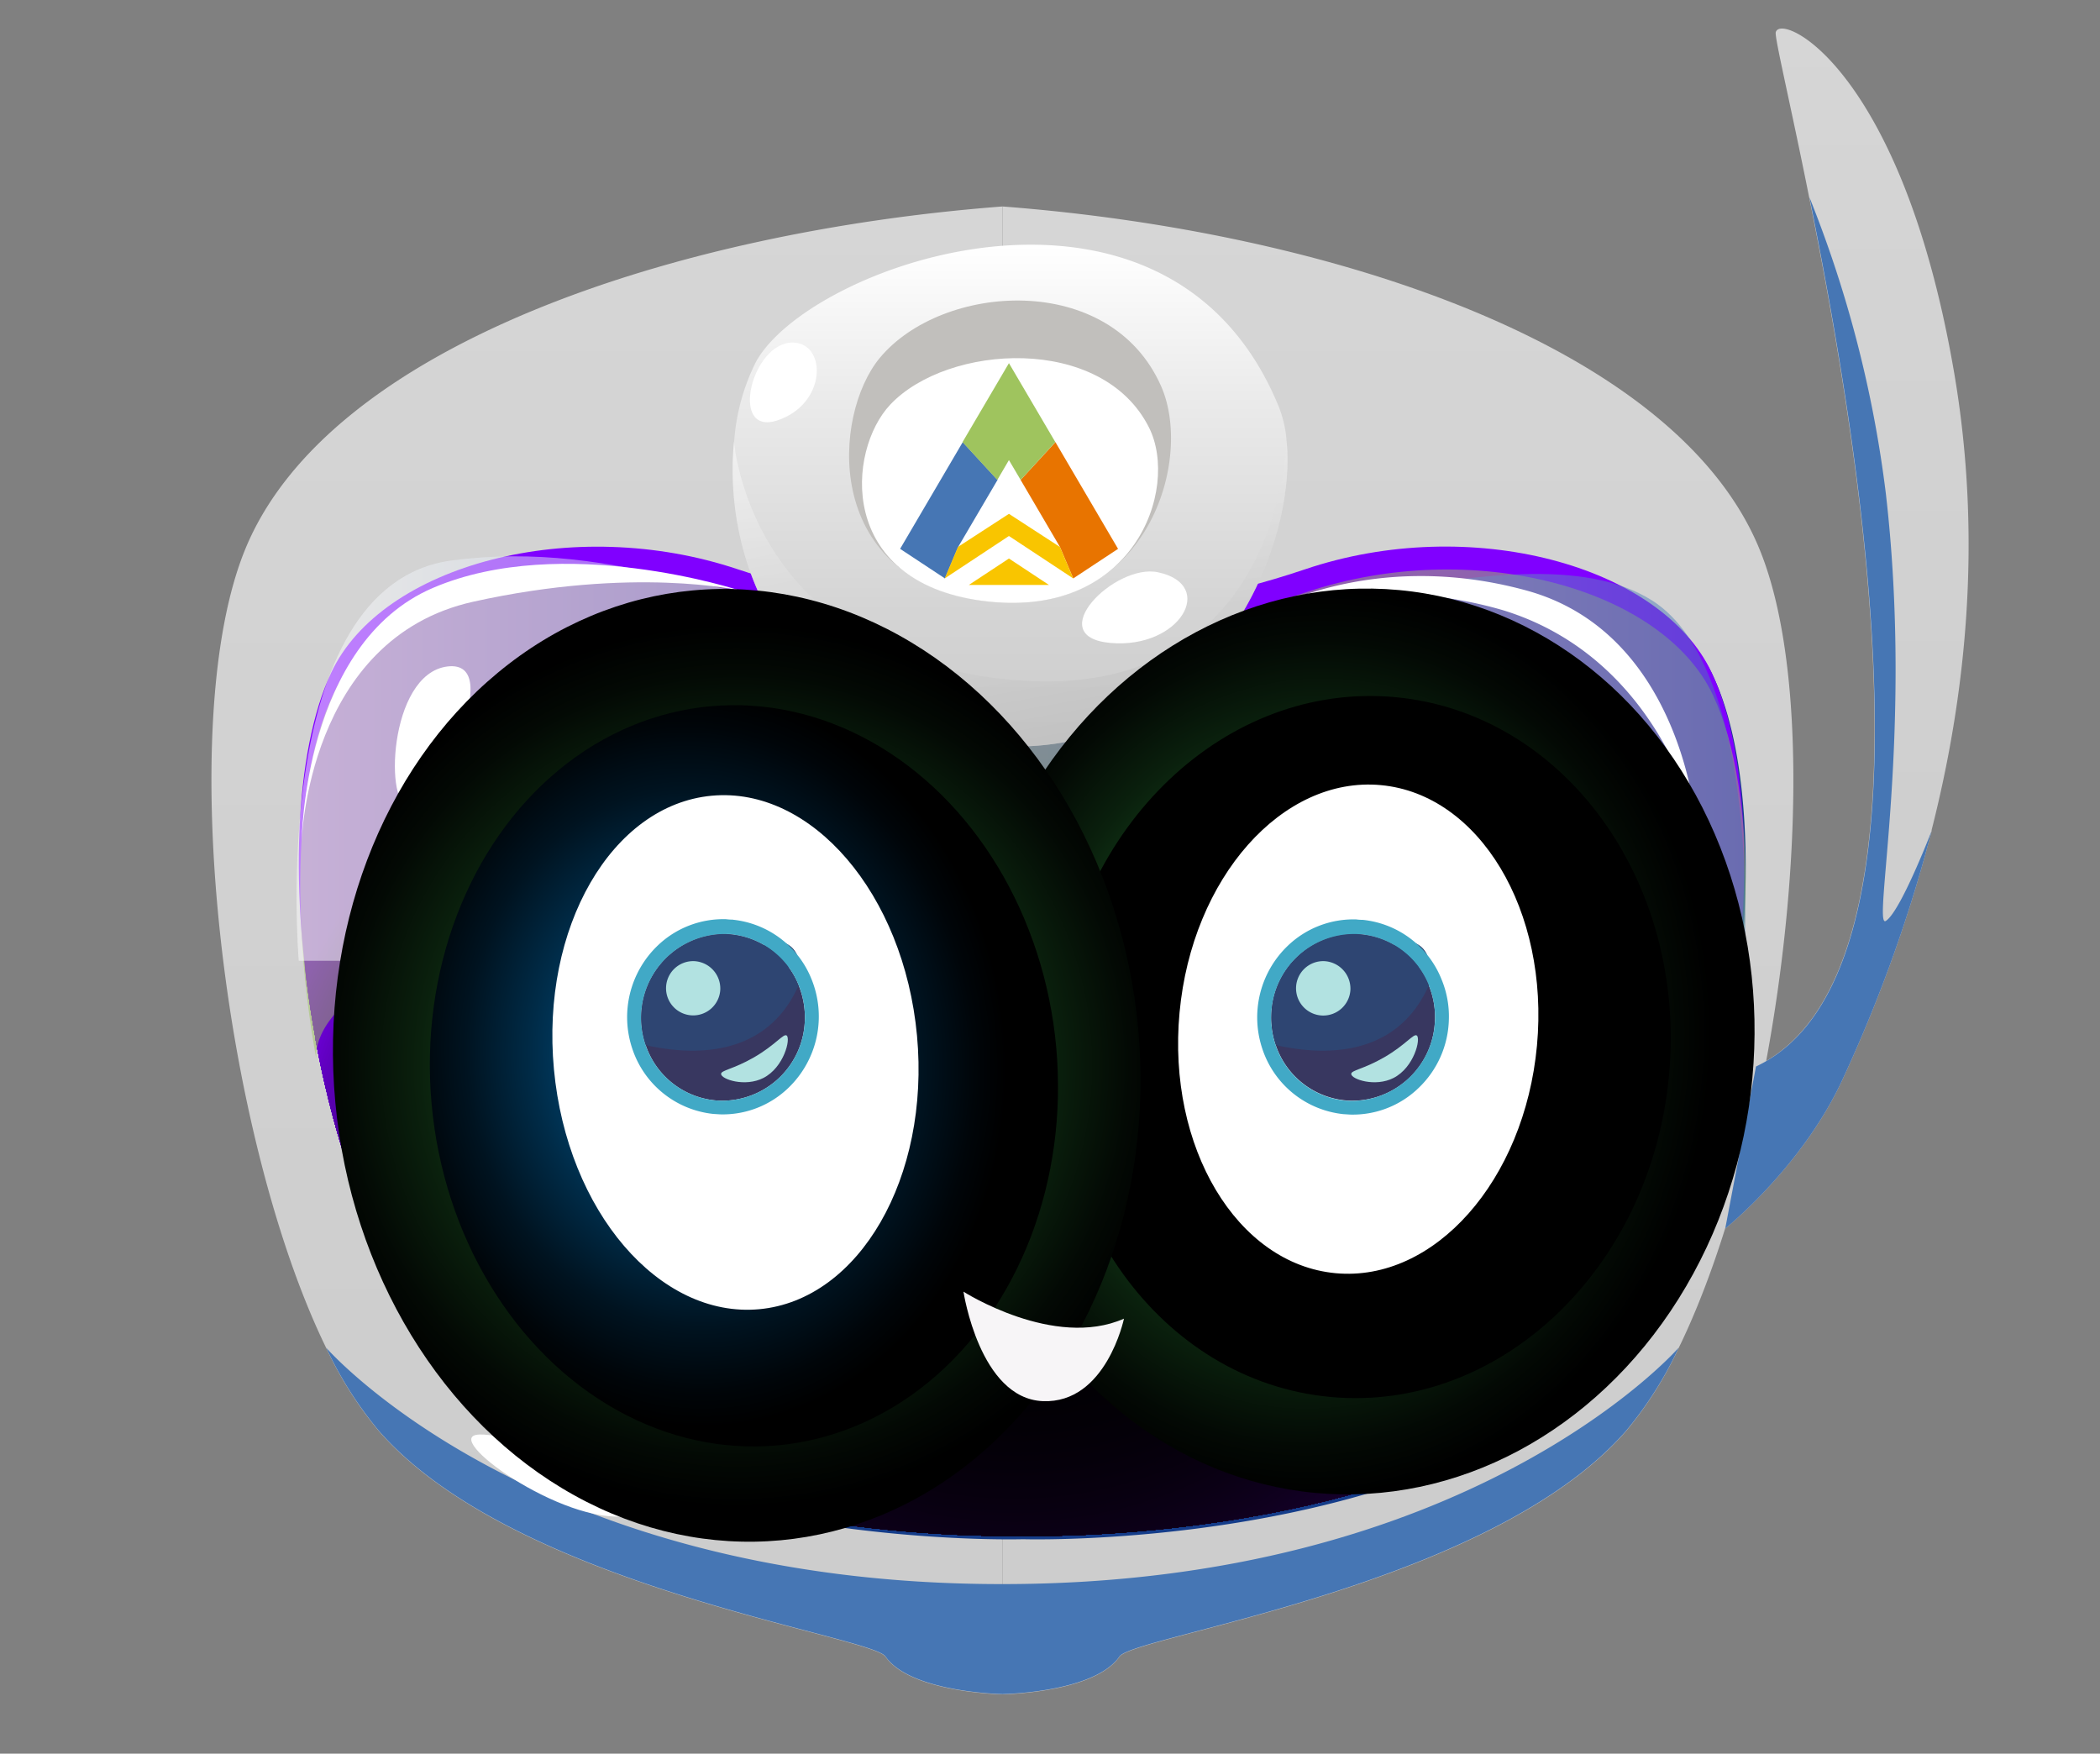
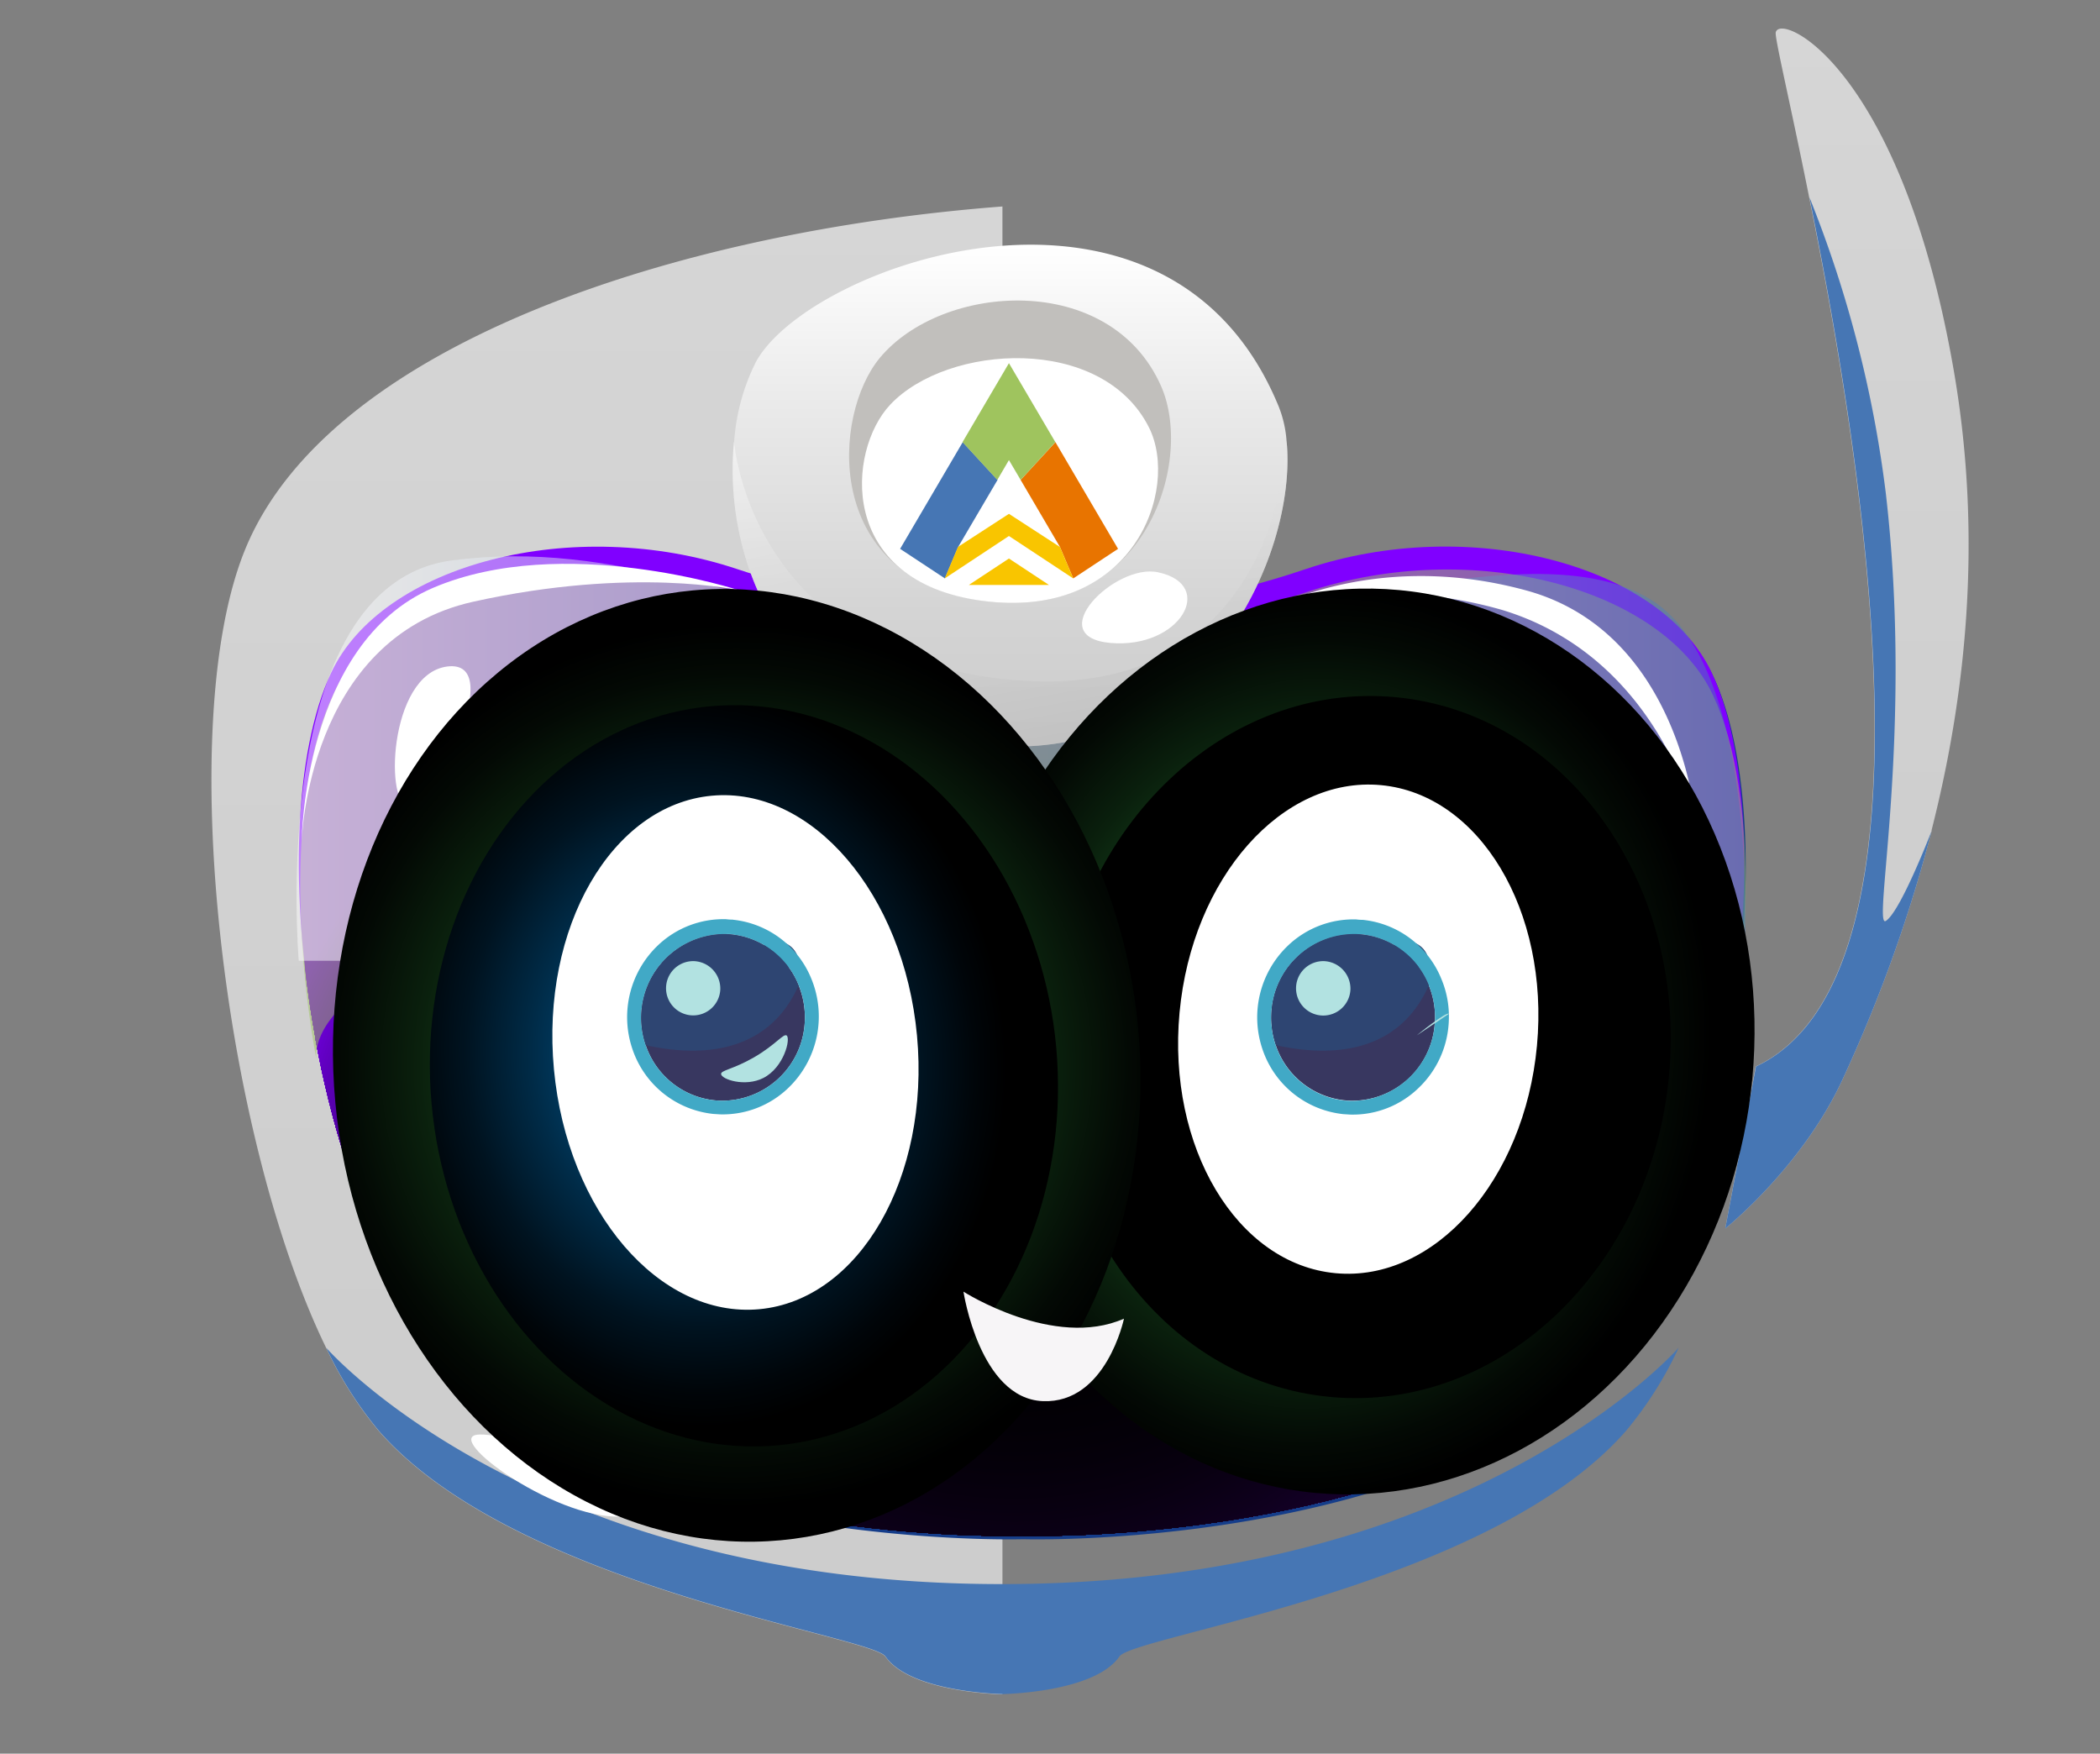
<svg xmlns="http://www.w3.org/2000/svg" xmlns:xlink="http://www.w3.org/1999/xlink" viewBox="0 0 291 243">
  <rect x="0" y="0" width="291" height="243" fill="#808080" stroke="none" />
  <defs>
    <style>.cls-1{fill:none;}.cls-2{isolation:isolate;}.cls-3{fill:url(#Degradado_sin_nombre_46);}.cls-4{fill:url(#Degradado_sin_nombre_46-2);}.cls-5{fill:url(#Degradado_sin_nombre_46-3);}.cls-6{fill:url(#Degradado_sin_nombre_2);}.cls-172,.cls-173,.cls-174,.cls-175,.cls-7{mix-blend-mode:screen;}.cls-8{clip-path:url(#clip-path);}.cls-9{fill:#8000ff;}.cls-10{fill:#7e00fb;}.cls-11{fill:#7c00f8;}.cls-12{fill:#7b00f4;}.cls-13{fill:#7900f1;}.cls-14{fill:#7700ed;}.cls-15{fill:#7500ea;}.cls-16{fill:#7400e6;}.cls-17{fill:#7200e3;}.cls-18{fill:#7000e0;}.cls-19{fill:#6f00dd;}.cls-20{fill:#6d00d9;}.cls-21{fill:#6b00d6;}.cls-22{fill:#6a00d3;}.cls-23{fill:#6800d0;}.cls-24{fill:#6700cd;}.cls-25{fill:#6500ca;}.cls-26{fill:#6400c6;}.cls-27{fill:#6200c3;}.cls-28{fill:#6100c0;}.cls-29{fill:#5f00be;}.cls-30{fill:#5e00bb;}.cls-31{fill:#5c00b8;}.cls-32{fill:#5b00b5;}.cls-33{fill:#5900b2;}.cls-34{fill:#5800af;}.cls-35{fill:#5700ad;}.cls-36{fill:#50a;}.cls-37{fill:#5400a7;}.cls-38{fill:#5300a4;}.cls-39{fill:#5100a2;}.cls-40{fill:#50009f;}.cls-41{fill:#4f009d;}.cls-42{fill:#4d009a;}.cls-43{fill:#4c0098;}.cls-44{fill:#4b0095;}.cls-45{fill:#4a0093;}.cls-46{fill:#480090;}.cls-47{fill:#47008e;}.cls-48{fill:#46008c;}.cls-49{fill:#450089;}.cls-50{fill:#440087;}.cls-51{fill:#430085;}.cls-52{fill:#410082;}.cls-53{fill:#400080;}.cls-54{fill:#3f007e;}.cls-55{fill:#3e007c;}.cls-56{fill:#3d007a;}.cls-57{fill:#3c0078;}.cls-58{fill:#3b0075;}.cls-59{fill:#3a0073;}.cls-60{fill:#390071;}.cls-61{fill:#38006f;}.cls-62{fill:#37006d;}.cls-63{fill:#36006b;}.cls-64{fill:#350069;}.cls-65{fill:#340068;}.cls-66{fill:#306;}.cls-67{fill:#320064;}.cls-68{fill:#310062;}.cls-69{fill:#300060;}.cls-70{fill:#2f005e;}.cls-71{fill:#2f005d;}.cls-72{fill:#2e005b;}.cls-73{fill:#2d0059;}.cls-74{fill:#2c0058;}.cls-75{fill:#2b0056;}.cls-76{fill:#2a0054;}.cls-77{fill:#290053;}.cls-78{fill:#290051;}.cls-79{fill:#28004f;}.cls-80{fill:#27004e;}.cls-81{fill:#26004c;}.cls-82{fill:#26004b;}.cls-83{fill:#250049;}.cls-84{fill:#240048;}.cls-85{fill:#230046;}.cls-86{fill:#230045;}.cls-87{fill:#204;}.cls-88{fill:#210042;}.cls-89{fill:#210041;}.cls-90{fill:#200040;}.cls-91{fill:#1f003e;}.cls-92{fill:#1f003d;}.cls-93{fill:#1e003c;}.cls-94{fill:#1d003a;}.cls-95{fill:#1d0039;}.cls-96{fill:#1c0038;}.cls-97{fill:#1b0037;}.cls-98{fill:#1b0036;}.cls-99{fill:#1a0034;}.cls-100{fill:#1a0033;}.cls-101{fill:#190032;}.cls-102{fill:#190031;}.cls-103{fill:#180030;}.cls-104{fill:#18002f;}.cls-105{fill:#17002e;}.cls-106{fill:#16002d;}.cls-107{fill:#16002c;}.cls-108{fill:#15002b;}.cls-109{fill:#15002a;}.cls-110{fill:#140029;}.cls-111{fill:#140028;}.cls-112{fill:#130027;}.cls-113{fill:#130026;}.cls-114{fill:#130025;}.cls-115{fill:#120024;}.cls-116{fill:#120023;}.cls-117{fill:#102;}.cls-118{fill:#100021;}.cls-119{fill:#100020;}.cls-120{fill:#10001f;}.cls-121{fill:#0f001e;}.cls-122{fill:#0e001d;}.cls-123{fill:#0e001c;}.cls-124{fill:#0e001b;}.cls-125{fill:#0d001b;}.cls-126{fill:#0d001a;}.cls-127{fill:#0d0019;}.cls-128{fill:#0c0019;}.cls-129{fill:#0c0018;}.cls-130{fill:#0c0017;}.cls-131{fill:#0b0017;}.cls-132{fill:#0b0016;}.cls-133{fill:#0b0015;}.cls-134{fill:#0a0015;}.cls-135{fill:#0a0014;}.cls-136{fill:#0a0013;}.cls-137{fill:#090012;}.cls-138{fill:#090011;}.cls-139{fill:#080011;}.cls-140{fill:#080010;}.cls-141{fill:#08000f;}.cls-142{fill:#07000e;}.cls-143{fill:#07000d;}.cls-144{fill:#06000d;}.cls-145{fill:#06000c;}.cls-146{fill:#06000b;}.cls-147{fill:#05000b;}.cls-148{fill:#05000a;}.cls-149{fill:#050009;}.cls-150{fill:#040009;}.cls-151{fill:#040008;}.cls-152{fill:#040007;}.cls-153{fill:#030007;}.cls-154{fill:#030006;}.cls-155{fill:#030005;}.cls-156{fill:#020005;}.cls-157{fill:#020004;}.cls-158{fill:#020003;}.cls-159{fill:#010003;}.cls-160{fill:#010002;}.cls-161{fill:#010001;}.cls-162{fill:#000001;}.cls-163,.cls-181{fill:#9fc45e;}.cls-163,.cls-164,.cls-166,.cls-170{opacity:0.5;}.cls-163,.cls-164,.cls-166{mix-blend-mode:multiply;}.cls-164{fill:url(#Degradado_sin_nombre_16);}.cls-165{fill:url(#Degradado_sin_nombre_27);}.cls-166{fill:url(#Degradado_sin_nombre_26);}.cls-167{fill:#c1bfbc;}.cls-168,.cls-170,.cls-171,.cls-176{fill:#fff;}.cls-169,.cls-179{fill:#4676b4;}.cls-170,.cls-171{mix-blend-mode:soft-light;}.cls-172{fill:url(#Degradado_sin_nombre_31);}.cls-173,.cls-176,.cls-177,.cls-178,.cls-179,.cls-180,.cls-181{fill-rule:evenodd;}.cls-173{fill:url(#Degradado_sin_nombre_30);}.cls-174{fill:url(#Degradado_sin_nombre_31-2);}.cls-175{fill:url(#Degradado_sin_nombre_30-2);}.cls-177{fill:#f7f5f7;}.cls-178{fill:#f9c500;}.cls-180{fill:#e87400;}.cls-182{fill:#2e4572;}.cls-183{fill:#383760;}.cls-184{fill:#41a9c6;}.cls-185{fill:#b2e2e1;}</style>
    <linearGradient id="Degradado_sin_nombre_46" x1="-2173.95" y1="170.23" x2="-2173.95" y2="3.95" gradientTransform="matrix(-1, 0, 0, 1, -1918, 0)" gradientUnits="userSpaceOnUse">
      <stop offset="0" stop-color="#ccc" />
      <stop offset="0.87" stop-color="#d4d4d4" />
      <stop offset="1" stop-color="#d6d6d6" />
    </linearGradient>
    <linearGradient id="Degradado_sin_nombre_46-2" x1="-2111.72" y1="234.78" x2="-2111.72" y2="28.61" xlink:href="#Degradado_sin_nombre_46" />
    <linearGradient id="Degradado_sin_nombre_46-3" x1="-2002.11" y1="234.78" x2="-2002.11" y2="28.61" xlink:href="#Degradado_sin_nombre_46" />
    <radialGradient id="Degradado_sin_nombre_2" cx="-341.88" cy="-51.86" r="2.77" gradientUnits="userSpaceOnUse">
      <stop offset="0" stop-color="#29abe2" />
      <stop offset="0.41" stop-color="#4676b4" />
      <stop offset="0.5" stop-color="#3a68aa" />
      <stop offset="0.68" stop-color="#265098" />
      <stop offset="0.86" stop-color="#19428e" />
      <stop offset="1" stop-color="#153d8a" />
    </radialGradient>
    <clipPath id="clip-path">
      <path class="cls-1" d="M45.89,93.22c7-15,33.52-22,56.37-14.33s39.28,5.52,39.28,5.52,16.47,2.2,39.29-5.52,49.35-.63,56.37,14.33c6.33,13.48,5.92,40.19-.83,63.72a.07.07,0,0,0,0,.06c-5.19,18.08-14.11,34.28-26.61,41.16-28.74,15.86-68.2,14.66-68.2,14.66s-39.45,1.2-68.19-14.66c-15.49-8.53-25.51-31.41-29.7-54.41a.55.55,0,0,1,0-.16C40.06,123.92,40.74,104.2,45.89,93.22Z" />
    </clipPath>
    <linearGradient id="Degradado_sin_nombre_16" x1="41.09" y1="105.11" x2="241.85" y2="105.11" gradientUnits="userSpaceOnUse">
      <stop offset="0" stop-color="#fff" />
      <stop offset="1" stop-color="#4676b4" />
    </linearGradient>
    <linearGradient id="Degradado_sin_nombre_27" x1="-2057.96" y1="103.45" x2="-2057.96" y2="33.91" gradientTransform="matrix(-1, 0, 0, 1, -1918, 0)" gradientUnits="userSpaceOnUse">
      <stop offset="0" stop-color="#ccc" />
      <stop offset="0.27" stop-color="#d4d4d4" />
      <stop offset="0.7" stop-color="#ebebeb" />
      <stop offset="1" stop-color="#fff" />
    </linearGradient>
    <linearGradient id="Degradado_sin_nombre_26" x1="-2064.72" y1="103" x2="-2056.03" y2="54.59" gradientTransform="matrix(-1, 0, 0, 1, -1918, 0)" gradientUnits="userSpaceOnUse">
      <stop offset="0" stop-color="#b7b7b7" />
      <stop offset="1" stop-color="#fff" />
    </linearGradient>
    <radialGradient id="Degradado_sin_nombre_31" cx="-3002.97" cy="682.08" r="73.14" gradientTransform="matrix(0, -0.75, -0.86, 0, 773.8, -2113.72)" gradientUnits="userSpaceOnUse">
      <stop offset="0.02" stop-color="#39b54a" />
      <stop offset="0.26" stop-color="#277c33" />
      <stop offset="0.5" stop-color="#16471d" />
      <stop offset="0.72" stop-color="#0a200d" />
      <stop offset="0.89" stop-color="#030904" />
      <stop offset="1" />
    </radialGradient>
    <radialGradient id="Degradado_sin_nombre_30" cx="-83.74" cy="41.32" r="0.79" gradientUnits="userSpaceOnUse">
      <stop offset="0.02" stop-color="#0071bc" />
      <stop offset="0.27" stop-color="#004b7c" />
      <stop offset="0.52" stop-color="#002b47" />
      <stop offset="0.73" stop-color="#001320" />
      <stop offset="0.9" stop-color="#000509" />
      <stop offset="1" />
    </radialGradient>
    <radialGradient id="Degradado_sin_nombre_31-2" cx="102.08" cy="147.63" r="61.19" gradientTransform="translate(14.06 -8.79) rotate(5.3)" xlink:href="#Degradado_sin_nombre_31" />
    <radialGradient id="Degradado_sin_nombre_30-2" cx="1810.01" cy="876.85" r="56.67" gradientTransform="matrix(0.76, 0, 0, 0.9, -1279.29, -644.04)" xlink:href="#Degradado_sin_nombre_30" />
  </defs>
  <g class="cls-2">
    <g id="Capa_1" data-name="Capa 1">
      <path class="cls-3" d="M239.07,170.23s10.71-8.53,16.33-20.82a202.83,202.83,0,0,0,12.27-34.28.63.63,0,0,1,0-.13c4.58-18,7.15-39.79,3.12-63.35-7.21-42.09-24-50-24.72-47.18-.18.73,2,9.71,4.63,22.88v0c7.51,37.27,19,108-7.41,120.43Z" />
-       <path class="cls-4" d="M138.91,28.61V234.78s12.73-.18,16.21-5.21c2-2.93,51.3-9.65,70.19-31.25a52.29,52.29,0,0,0,7.31-11.54s0,0,0,0v0c14.23-29.15,21.17-86.41,11.19-110.7C232.25,47.91,184.43,32.09,138.91,28.61Z" />
      <path class="cls-5" d="M45.21,186.8a52.86,52.86,0,0,0,7.31,11.52c18.89,21.6,68.18,28.32,70.19,31.25,3.48,5,16.2,5.21,16.2,5.21V28.61C93.4,32.09,45.58,47.91,34,76.06,24,100.35,31,157.67,45.21,186.8Z" />
      <path class="cls-6" d="M46.09,93.69c7-15,33.53-22,56.37-14.33s39.29,5.51,39.29,5.51,16.46,2.2,39.29-5.51,49.34-.63,56.36,14.33c6.33,13.47,5.93,40.18-.83,63.72a.07.07,0,0,0,0,.06c-5.19,18.07-14.11,34.28-26.61,41.16-28.74,15.86-68.19,14.65-68.19,14.65s-39.46,1.21-68.2-14.65C58.06,190.1,48,167.22,43.85,144.21a.55.55,0,0,1,0-.16C40.27,124.39,40.94,104.66,46.09,93.69Z" />
      <g class="cls-7">
        <g class="cls-8">
          <rect class="cls-9" x="40.06" y="71.18" width="203.47" height="142.84" />
          <path class="cls-9" d="M248.42,169.41c-1-50.57-50-90.66-109.57-89.53s-107.06,43-106.11,93.6A79.64,79.64,0,0,0,41.89,209a88.21,88.21,0,0,0,10.24,15.37v-8H231V221a87.77,87.77,0,0,0,9.64-15.74A79.57,79.57,0,0,0,248.42,169.41Z" />
          <path class="cls-10" d="M248,169.38c-.95-50.37-49.82-90.3-109.14-89.18S32.22,123.06,33.17,173.43a79.31,79.31,0,0,0,9.11,35.34,87.66,87.66,0,0,0,10.19,15.31v-7.77H230.61v4.41A87.49,87.49,0,0,0,240.22,205,79.39,79.39,0,0,0,248,169.38Z" />
          <path class="cls-11" d="M247.57,169.35c-.94-50.18-49.61-89.95-108.7-88.83S32.65,123.21,33.59,173.38a79,79,0,0,0,9.08,35.21,87.83,87.83,0,0,0,10.15,15.24v-7.52H230.26v4.17a87.3,87.3,0,0,0,9.57-15.61A78.9,78.9,0,0,0,247.57,169.35Z" />
          <path class="cls-12" d="M247.15,169.31c-.94-50-49.42-89.58-108.27-88.47S33.07,123.36,34,173.34a78.51,78.51,0,0,0,9,35.06,87,87,0,0,0,10.11,15.19v-7.28H229.91v3.94a86.7,86.7,0,0,0,9.53-15.56A78.52,78.52,0,0,0,247.15,169.31Z" />
          <path class="cls-13" d="M246.73,169.28c-.94-49.77-49.22-89.23-107.84-88.12S33.5,123.51,34.44,173.29a78.32,78.32,0,0,0,9,34.92,86,86,0,0,0,10.07,15.13v-7h176V220a86.59,86.59,0,0,0,9.49-15.5A78.2,78.2,0,0,0,246.73,169.28Z" />
          <path class="cls-14" d="M246.31,169.25c-.93-49.58-49-88.87-107.41-87.77s-105,42.18-104,91.76a78,78,0,0,0,9,34.79,86.39,86.39,0,0,0,10,15.06v-6.78H229.2v3.47a85.88,85.88,0,0,0,9.46-15.43A77.88,77.88,0,0,0,246.31,169.25Z" />
          <path class="cls-15" d="M245.89,169.22c-.93-49.38-48.83-88.52-107-87.42s-104.54,42-103.61,91.39a77.64,77.64,0,0,0,8.93,34.65,86.16,86.16,0,0,0,10,15v-6.54H228.85v3.24a86.12,86.12,0,0,0,9.42-15.37A77.7,77.7,0,0,0,245.89,169.22Z" />
          <path class="cls-16" d="M245.47,169.19C244.54,120,196.83,81,138.91,82.12S34.79,124,35.72,173.15a77.38,77.38,0,0,0,8.89,34.51,86.34,86.34,0,0,0,10,14.94v-6.29H228.5v3A85.43,85.43,0,0,0,237.88,204,77.38,77.38,0,0,0,245.47,169.19Z" />
          <path class="cls-17" d="M245.05,169.16c-.93-49-48.44-87.81-106.13-86.72S35.22,124.12,36.14,173.1A77,77,0,0,0,45,207.47a84.71,84.71,0,0,0,9.92,14.88v-6H228.14v2.77a84.72,84.72,0,0,0,9.35-15.24A77,77,0,0,0,245.05,169.16Z" />
          <path class="cls-18" d="M244.63,169.13c-.92-48.79-48.25-87.46-105.7-86.37S35.65,124.27,36.57,173.05a76.8,76.8,0,0,0,8.82,34.23,85.17,85.17,0,0,0,9.87,14.83v-5.8H215.34v15.85C233.86,215.82,245.09,193.52,244.63,169.13Z" />
          <path class="cls-19" d="M244.21,169.1c-.92-48.59-48.05-87.1-105.27-86S36.07,124.42,37,173a76.52,76.52,0,0,0,8.79,34.09,84.78,84.78,0,0,0,9.83,14.76v-5.55H215v15.57C233.48,215.6,244.66,193.39,244.21,169.1Z" />
          <path class="cls-20" d="M243.79,169.07C242.87,120.68,195.93,82.32,139,83.4S36.5,124.57,37.42,173a76,76,0,0,0,8.75,33.95A84.66,84.66,0,0,0,56,221.61v-5.3H214.73v15.28C233.11,215.38,244.24,193.26,243.79,169.07Z" />
          <path class="cls-21" d="M243.36,169c-.91-48.19-47.65-86.38-104.4-85.31s-102,41-101.12,89.19a75.81,75.81,0,0,0,8.72,33.81,83.86,83.86,0,0,0,9.75,14.65v-5.06H214.43v15C232.73,215.16,243.82,193.13,243.36,169Z" />
          <path class="cls-22" d="M242.94,169c-.9-48-47.46-86-104-85s-101.6,40.83-100.7,88.83A75.53,75.53,0,0,0,47,206.54a82.73,82.73,0,0,0,9.71,14.58v-4.81H214.13V231C232.35,214.94,243.4,193,242.94,169Z" />
          <path class="cls-23" d="M242.52,169c-.9-47.79-47.26-85.67-103.55-84.61S37.79,125,38.69,172.82a75.12,75.12,0,0,0,8.64,33.53A83.22,83.22,0,0,0,57,220.87v-4.56H213.83v14.42C232,214.72,243,192.87,242.52,169Z" />
          <path class="cls-24" d="M242.1,168.94C241.2,121.35,195,83.62,139,84.68s-100.76,40.5-99.87,88.09a75,75,0,0,0,8.61,33.4,83.29,83.29,0,0,0,9.64,14.46v-4.32H213.52v14.13C231.6,214.5,242.55,192.74,242.1,168.94Z" />
          <path class="cls-25" d="M241.68,168.91c-.89-47.4-46.87-85-102.69-83.91S38.64,125.33,39.54,172.72A74.52,74.52,0,0,0,48.11,206a83.17,83.17,0,0,0,9.6,14.4v-4.07H213.22v13.84C231.22,214.28,242.13,192.61,241.68,168.91Z" />
          <path class="cls-26" d="M241.26,168.88c-.89-47.2-46.67-84.61-102.26-83.56s-99.93,40.16-99,87.36a74.3,74.3,0,0,0,8.54,33.11,81.67,81.67,0,0,0,9.55,14.34v-3.82H212.92v13.56C230.84,214.06,241.7,192.48,241.26,168.88Z" />
          <path class="cls-27" d="M240.84,168.85c-.89-47-46.48-84.26-101.83-83.21s-99.51,40-98.62,87c.44,23.5,12.06,44.56,30.49,59.62V216.31H212.62v13.27C230.46,213.84,241.28,192.35,240.84,168.85Z" />
          <path class="cls-28" d="M240.42,168.82C239.53,122,194.14,84.92,139,86s-99.09,39.82-98.21,86.62C41.25,196,52.83,217,71.17,232V216.31H212.32v13C230.09,213.61,240.86,192.22,240.42,168.82Z" />
          <path class="cls-29" d="M240,168.79c-.88-46.61-46.09-83.55-101-82.51s-98.66,39.65-97.78,86.26c.44,23.3,12,44.18,30.23,59.11V216.31H212V229C229.71,213.39,240.44,192.09,240,168.79Z" />
          <path class="cls-30" d="M239.57,168.75C238.7,122.35,193.69,85.57,139,86.6s-98.24,39.48-97.37,85.89c.44,23.2,11.91,44,30.11,58.87V216.31H211.71v12.41C229.33,213.17,240,192,239.57,168.75Z" />
          <path class="cls-31" d="M239.15,168.72c-.87-46.2-45.69-82.83-100.11-81.8s-97.82,39.31-96.95,85.52c.43,23.11,11.86,43.81,30,58.62V216.31H211.41v12.12C229,213,239.59,191.83,239.15,168.72Z" />
          <path class="cls-32" d="M238.73,168.69c-.87-46-45.49-82.48-99.68-81.45s-97.41,39.15-96.54,85.15c.44,23,11.81,43.63,29.85,58.37V216.31H211.11v11.83C228.58,212.73,239.17,191.7,238.73,168.69Z" />
          <path class="cls-33" d="M238.31,168.66c-.86-45.81-45.3-82.12-99.25-81.1s-97,39-96.12,84.79c.43,22.9,11.75,43.43,29.72,58.11V216.31H210.81v11.54C228.2,212.51,238.74,191.57,238.31,168.66Z" />
          <path class="cls-34" d="M237.89,168.63C237,123,192.79,86.86,139.07,87.88S42.5,126.69,43.36,172.3c.43,22.81,11.71,43.25,29.59,57.86V216.31H210.5v11.26C227.82,212.29,238.32,191.44,237.89,168.63Z" />
          <path class="cls-35" d="M237.47,168.6c-.86-45.42-44.91-81.41-98.39-80.4s-96.15,38.64-95.29,84.05c.42,22.71,11.65,43.06,29.46,57.61V216.31h137v11C227.45,212.07,237.9,191.31,237.47,168.6Z" />
          <path class="cls-36" d="M237.05,168.57c-.85-45.22-44.71-81.06-98-80S43.36,127,44.21,172.21c.43,22.6,11.61,42.87,29.33,57.35V216.31H209.9V227C227.07,211.85,237.48,191.18,237.05,168.57Z" />
          <path class="cls-37" d="M236.63,168.54c-.85-45-44.52-80.7-97.54-79.7s-95.3,38.3-94.45,83.32c.42,22.51,11.55,42.68,29.2,57.11v-13H209.6V226.7C226.69,211.63,237.05,191.05,236.63,168.54Z" />
          <path class="cls-38" d="M236.21,168.51c-.85-44.82-44.32-80.35-97.11-79.35s-94.88,38.13-94,83c.42,22.41,11.5,42.5,29.08,56.86V216.31H209.3v10.11C226.32,211.4,236.63,190.91,236.21,168.51Z" />
          <path class="cls-39" d="M235.79,168.47c-.85-44.62-44.13-80-96.68-79s-94.47,38-93.62,82.58c.42,22.32,11.45,42.31,28.94,56.61V216.31H209v9.82C225.94,211.18,236.21,190.78,235.79,168.47Z" />
          <path class="cls-40" d="M235.36,168.44c-.83-44.42-43.92-79.63-96.24-78.64S45.07,127.6,45.91,172c.42,22.21,11.4,42.12,28.82,56.35V216.31h134v9.53C225.56,211,235.78,190.65,235.36,168.44Z" />
          <path class="cls-41" d="M234.94,168.41c-.83-44.22-43.73-79.28-95.81-78.29S45.5,127.75,46.33,172c.42,22.11,11.36,41.93,28.69,56.1V216.31H208.39v9.24C225.18,210.74,235.36,190.52,234.94,168.41Z" />
          <path class="cls-42" d="M234.52,168.38c-.83-44-43.53-78.92-95.38-77.94S45.93,127.9,46.76,171.92c.41,22,11.3,41.75,28.56,55.85V216.31H208.09v9C224.81,210.52,234.94,190.39,234.52,168.38Z" />
          <path class="cls-43" d="M234.1,168.35c-.83-43.83-43.34-78.57-94.95-77.59s-92.79,37.29-92,81.12c.42,21.91,11.25,41.55,28.44,55.59V216.31H207.79V225C224.43,210.3,234.52,190.26,234.1,168.35Z" />
          <path class="cls-44" d="M233.68,168.32c-.82-43.63-43.14-78.21-94.53-77.24S46.79,128.2,47.61,171.83c.41,21.81,11.2,41.37,28.3,55.35V216.31H207.49v8.38C224.05,210.08,234.09,190.13,233.68,168.32Z" />
          <path class="cls-45" d="M233.26,168.29c-.82-43.43-42.95-77.86-94.1-76.89S47.21,128.35,48,171.78c.41,21.72,11.15,41.18,28.18,55.1V216.31h131v8.1C223.67,209.86,233.67,190,233.26,168.29Z" />
          <path class="cls-46" d="M232.84,168.26C232,125,190.09,90.76,139.17,91.72s-91.53,36.78-90.71,80c.41,21.61,11.09,41,28,54.84V216.31H206.88v7.81C223.3,209.64,233.25,189.87,232.84,168.26Z" />
          <path class="cls-47" d="M232.42,168.23c-.81-43-42.56-77.15-93.24-76.19s-91.11,36.61-90.3,79.65c.41,21.52,11,40.8,27.92,54.59v-10H206.58v7.52C222.92,209.42,232.82,189.74,232.42,168.23Z" />
          <path class="cls-48" d="M232,168.19c-.81-42.83-42.36-76.79-92.81-75.83S48.5,128.81,49.31,171.64c.4,21.42,11,40.62,27.79,54.34v-9.67H206.28v7.23C222.54,209.2,232.4,189.61,232,168.19Z" />
          <path class="cls-49" d="M231.58,168.16c-.81-42.63-42.17-76.43-92.38-75.48S48.93,129,49.73,171.59c.41,21.32,11,40.43,27.66,54.09v-9.37H206v6.95C222.17,209,232,189.48,231.58,168.16Z" />
          <path class="cls-50" d="M231.15,168.13c-.8-42.44-42-76.08-91.94-75.13s-89.85,36.11-89.05,78.55c.4,21.22,10.89,40.24,27.53,53.83v-9.07h128V223C221.79,208.75,231.55,189.35,231.15,168.13Z" />
          <path class="cls-51" d="M230.73,168.1c-.79-42.24-41.77-75.72-91.52-74.78S49.79,129.26,50.58,171.5C51,192.62,61.42,211.55,78,225.08v-8.77H205.37v6.37C221.41,208.53,231.13,189.22,230.73,168.1Z" />
          <path class="cls-52" d="M230.31,168.07c-.79-42-41.57-75.37-91.09-74.43s-89,35.77-88.21,77.81c.39,21,10.79,39.87,27.27,53.34v-8.48H205.07v6.08C221,208.31,230.71,189.09,230.31,168.07Z" />
          <path class="cls-53" d="M229.89,168c-.79-41.85-41.38-75-90.66-74.08s-88.59,35.6-87.8,77.45c.4,20.92,10.74,39.67,27.15,53.08v-8.18H204.77v5.8C220.66,208.09,230.29,189,229.89,168Z" />
          <path class="cls-54" d="M229.47,168c-.79-41.65-41.18-74.66-90.23-73.73s-88.17,35.43-87.38,77.08c.39,20.82,10.69,39.49,27,52.83v-7.88h125.6v5.51C220.28,207.87,229.86,188.83,229.47,168Z" />
          <path class="cls-55" d="M229.05,168c-.78-41.45-41-74.3-89.8-73.38s-87.75,35.26-87,76.71c.39,20.73,10.64,39.3,26.89,52.58v-7.58h125v5.22C219.9,207.65,229.44,188.7,229.05,168Z" />
          <path class="cls-56" d="M228.63,168c-.78-41.25-40.79-73.95-89.37-73S51.93,130,52.71,171.26c.39,20.63,10.58,39.12,26.76,52.33v-7.28H203.86v4.93C219.52,207.43,229,188.57,228.63,168Z" />
          <path class="cls-57" d="M228.21,167.91c-.78-41-40.6-73.59-88.94-72.67s-86.91,34.93-86.14,76c.39,20.52,10.54,38.92,26.63,52.07v-7h123.8V221C219.15,207.21,228.59,188.44,228.21,167.91Z" />
          <path class="cls-58" d="M227.79,167.88C227,127,187.39,94.65,139.28,95.56s-86.5,34.76-85.72,75.61C53.94,191.6,64,209.91,80.06,223v-6.68h123.2v4.36C218.77,207,228.17,188.31,227.79,167.88Z" />
          <path class="cls-59" d="M227.37,167.85c-.77-40.65-40.21-72.88-88.09-72S53.21,130.47,54,171.12c.38,20.33,10.43,38.55,26.37,51.58v-6.39H203v4.07C218.39,206.77,227.75,188.18,227.37,167.85Z" />
          <path class="cls-60" d="M226.94,167.82c-.76-40.46-40-72.52-87.65-71.62s-85.65,34.42-84.88,74.88c.38,20.22,10.38,38.36,26.24,51.32v-6.09h122v3.78C218,206.54,227.33,188.05,226.94,167.82Z" />
          <path class="cls-61" d="M226.52,167.79c-.76-40.26-39.81-72.17-87.22-71.27S54.07,130.77,54.83,171C55.21,191.16,65.16,209.2,81,222.1v-5.79h121.4v3.5C217.64,206.32,226.9,187.92,226.52,167.79Z" />
          <path class="cls-62" d="M226.1,167.76c-.75-40.06-39.61-71.81-86.79-70.92S54.5,130.92,55.25,171c.38,20,10.29,38,26,50.82v-5.49H202.05v3.21C217.26,206.1,226.48,187.79,226.1,167.76Z" />
          <path class="cls-63" d="M225.68,167.73c-.75-39.86-39.42-71.46-86.36-70.57s-84.39,33.91-83.64,73.78c.38,19.93,10.23,37.79,25.86,50.56v-5.19H201.75v2.92C216.88,205.88,226.06,187.66,225.68,167.73Z" />
          <path class="cls-64" d="M225.26,167.7C224.51,128,186,96.59,139.33,97.48s-84,33.74-83.23,73.41c.38,19.83,10.18,37.6,25.73,50.31v-4.89H201.45V219C216.51,205.66,225.63,187.53,225.26,167.7Z" />
          <path class="cls-65" d="M224.84,167.67c-.75-39.47-39-70.75-85.5-69.87s-83.56,33.58-82.81,73c.37,19.73,10.13,37.42,25.6,50.06v-4.59h119v2.35C216.13,205.44,225.21,187.4,224.84,167.67Z" />
          <path class="cls-66" d="M224.42,167.63c-.74-39.26-38.83-70.39-85.08-69.51S56.21,131.53,57,170.79C57.32,190.43,67,208,82.43,220.6v-4.29H200.84v2.06C215.75,205.22,224.79,187.27,224.42,167.63Z" />
          <path class="cls-67" d="M224,167.6c-.74-39.07-38.64-70-84.65-69.16s-82.71,33.24-82,72.31c.37,19.53,10,37,25.34,49.56v-4H200.54v1.77C215.37,205,224.37,187.14,224,167.6Z" />
          <path class="cls-68" d="M223.58,167.57c-.74-38.87-38.44-69.68-84.22-68.81S57.07,131.83,57.8,170.7c.37,19.43,10,36.85,25.22,49.31v-3.7H200.24v1.49C215,204.78,223.94,187,223.58,167.57Z" />
          <path class="cls-69" d="M223.15,167.54c-.72-38.67-38.24-69.32-83.78-68.46S57.5,132,58.23,170.65c.36,19.34,9.92,36.67,25.09,49.06v-3.4H199.94v1.2C214.62,204.56,223.52,186.88,223.15,167.54Z" />
          <path class="cls-70" d="M222.73,167.51c-.72-38.47-38-69-83.35-68.11s-81.45,32.73-80.73,71.21c.37,19.23,9.88,36.47,25,48.8v-3.1h116v.91C214.24,204.33,223.1,186.75,222.73,167.51Z" />
          <path class="cls-71" d="M222.31,167.48c-.72-38.28-37.85-68.61-82.92-67.76s-81,32.56-80.31,70.84c.36,19.14,9.82,36.29,24.83,48.55v-2.8H199.33v.62C213.87,204.11,222.67,186.62,222.31,167.48Z" />
          <path class="cls-72" d="M221.89,167.45c-.72-38.08-37.65-68.26-82.49-67.41s-80.62,32.39-79.9,70.47c.36,19,9.77,36.1,24.7,48.3v-2.5H199v.34C213.49,203.89,222.25,186.49,221.89,167.45Z" />
          <path class="cls-73" d="M221.47,167.42c-.71-37.88-37.46-67.91-82.07-67.06s-80.19,32.23-79.47,70.1c.35,18.94,9.72,35.92,24.57,48v-2.2H198.73v.05C213.11,203.67,221.83,186.36,221.47,167.42Z" />
          <path class="cls-74" d="M221.05,167.39c-.71-37.68-37.26-67.55-81.64-66.71s-79.77,32.06-79.06,69.74c.36,18.84,9.67,35.72,24.45,47.8v-1.91h88.36v14.86a82.55,82.55,0,0,0,25.27-15.1C212.73,203.45,221.41,186.23,221.05,167.39Z" />
          <path class="cls-75" d="M220.63,167.35c-.71-37.48-37.07-67.19-81.21-66.35s-79.35,31.89-78.64,69.37c.35,18.74,9.62,35.54,24.31,47.55v-1.61H173v14.5a82.07,82.07,0,0,0,25.13-15C212.36,203.23,221,186.09,220.63,167.35Z" />
          <path class="cls-76" d="M220.21,167.32c-.71-37.28-36.87-66.83-80.78-66S60.5,133,61.2,170.32c.35,18.64,9.57,35.35,24.19,47.3v-1.31h87.43v14.13a81.63,81.63,0,0,0,25-14.94C212,203,220.56,186,220.21,167.32Z" />
          <path class="cls-77" d="M219.79,167.29c-.7-37.08-36.68-66.48-80.35-65.65s-78.51,31.55-77.81,68.64c.35,18.54,9.51,35.16,24.05,47v-1h87v13.76a81.17,81.17,0,0,0,24.86-14.86C211.6,202.79,220.14,185.83,219.79,167.29Z" />
          <path class="cls-78" d="M219.37,167.26c-.7-36.89-36.48-66.12-79.92-65.3s-78.1,31.38-77.4,68.27c.35,18.44,9.47,35,23.93,46.79v-.71h86.51v13.4a80.86,80.86,0,0,0,24.73-14.79C211.22,202.57,219.71,185.7,219.37,167.26Z" />
          <path class="cls-79" d="M218.94,167.23c-.69-36.69-36.28-65.77-79.48-64.95s-77.68,31.21-77,67.9c.34,18.35,9.41,34.79,23.8,46.54v-.41h86v13a80.44,80.44,0,0,0,24.6-14.71C210.85,202.35,219.29,185.57,218.94,167.23Z" />
          <path class="cls-80" d="M218.52,167.2c-.68-36.49-36.08-65.42-79.05-64.6s-77.26,31-76.57,67.53c.34,18.25,9.37,34.6,23.67,46.29v-.11h85.58V229a79.91,79.91,0,0,0,24.46-14.62C210.47,202.13,218.87,185.44,218.52,167.2Z" />
          <path class="cls-81" d="M218.1,167.17c-.68-36.29-35.89-65.06-78.63-64.25S62.64,133.8,63.32,170.09c.35,18.14,9.32,34.41,23.55,46a79.31,79.31,0,0,0,24.86,13.62V216.31H172v12.3a79.41,79.41,0,0,0,24.33-14.55C210.09,201.9,218.45,185.31,218.1,167.17Z" />
          <path class="cls-82" d="M217.68,167.14c-.68-36.1-35.69-64.71-78.2-63.9S63.07,134,63.75,170c.34,18.05,9.26,34.22,23.41,45.79a79.09,79.09,0,0,0,24.73,13.54V216.31h59.92v11.93A78.87,78.87,0,0,0,196,213.77C209.72,201.68,218,185.18,217.68,167.14Z" />
          <path class="cls-83" d="M217.26,167.1c-.68-35.89-35.5-64.34-77.77-63.54S63.5,134.1,64.17,170c.34,17.95,9.22,34,23.29,45.54A78.73,78.73,0,0,0,112.05,229V216.31h59.59v11.56a78.63,78.63,0,0,0,24.07-14.38C209.34,201.46,217.6,185.05,217.26,167.1Z" />
          <path class="cls-84" d="M216.84,167.07c-.67-35.69-35.3-64-77.34-63.19S63.93,134.25,64.6,170c.34,17.84,9.16,33.84,23.16,45.28a78,78,0,0,0,24.45,13.39V216.31h59.26v11.2a78.32,78.32,0,0,0,23.94-14.31C209,201.24,217.18,184.92,216.84,167.07Z" />
          <path class="cls-85" d="M216.42,167c-.67-35.5-35.11-63.63-76.91-62.84S64.35,134.4,65,169.9c.34,17.75,9.11,33.66,23,45a77.75,77.75,0,0,0,24.32,13.32V216.31H171.3v10.83a77.43,77.43,0,0,0,23.8-14.23C208.58,201,216.75,184.79,216.42,167Z" />
          <path class="cls-86" d="M216,167c-.67-35.3-34.91-63.28-76.48-62.49s-74.74,30-74.07,65.33c.33,17.65,9.06,33.47,22.9,44.78a77.39,77.39,0,0,0,24.18,13.25V216.31h58.6v10.46a77,77,0,0,0,23.67-14.15C208.21,200.8,216.33,184.66,216,167Z" />
          <path class="cls-87" d="M215.58,167c-.67-35.1-34.71-62.92-76.05-62.14s-74.32,29.86-73.66,65c.33,17.56,9,33.29,22.77,44.53a77,77,0,0,0,24,13.18v-11.2h29.23V232C183.26,231.17,216.24,202.08,215.58,167Z" />
          <ellipse class="cls-88" cx="140.73" cy="168.35" rx="74.44" ry="63.21" transform="translate(-3.15 2.68) rotate(-1.08)" />
          <ellipse class="cls-89" cx="140.73" cy="168.31" rx="74.02" ry="62.85" transform="translate(-3.15 2.68) rotate(-1.08)" />
          <ellipse class="cls-90" cx="140.73" cy="168.28" rx="73.6" ry="62.49" transform="translate(-3.15 2.68) rotate(-1.08)" />
          <ellipse class="cls-91" cx="140.73" cy="168.24" rx="73.17" ry="62.13" transform="translate(-3.15 2.68) rotate(-1.08)" />
          <ellipse class="cls-92" cx="140.73" cy="168.2" rx="72.75" ry="61.77" transform="translate(-3.15 2.68) rotate(-1.08)" />
          <ellipse class="cls-93" cx="140.74" cy="168.16" rx="72.33" ry="61.41" transform="translate(-3.15 2.68) rotate(-1.08)" />
          <ellipse class="cls-94" cx="140.74" cy="168.12" rx="71.9" ry="61.05" transform="translate(-3.15 2.68) rotate(-1.08)" />
          <ellipse class="cls-95" cx="140.74" cy="168.08" rx="71.48" ry="60.7" transform="translate(-3.14 2.68) rotate(-1.08)" />
          <ellipse class="cls-96" cx="140.74" cy="168.04" rx="71.06" ry="60.34" transform="translate(-3.14 2.68) rotate(-1.08)" />
          <ellipse class="cls-97" cx="140.74" cy="168" rx="70.64" ry="59.98" transform="translate(-3.14 2.69) rotate(-1.08)" />
          <ellipse class="cls-98" cx="140.75" cy="167.96" rx="70.21" ry="59.62" transform="translate(-3.14 2.69) rotate(-1.08)" />
          <ellipse class="cls-99" cx="140.75" cy="167.92" rx="69.79" ry="59.26" transform="translate(-3.14 2.68) rotate(-1.08)" />
          <ellipse class="cls-100" cx="140.75" cy="167.88" rx="69.37" ry="58.9" transform="translate(-3.14 2.69) rotate(-1.08)" />
          <ellipse class="cls-101" cx="140.75" cy="167.85" rx="68.94" ry="58.54" transform="translate(-3.14 2.69) rotate(-1.08)" />
          <ellipse class="cls-102" cx="140.75" cy="167.81" rx="68.52" ry="58.18" transform="matrix(1, -0.02, 0.02, 1, -3.14, 2.68)" />
          <ellipse class="cls-103" cx="140.75" cy="167.77" rx="68.1" ry="57.82" transform="translate(-3.14 2.68) rotate(-1.08)" />
          <ellipse class="cls-104" cx="140.76" cy="167.73" rx="67.67" ry="57.46" transform="translate(-3.14 2.69) rotate(-1.08)" />
          <ellipse class="cls-105" cx="140.76" cy="167.69" rx="67.25" ry="57.1" transform="translate(-3.14 2.69) rotate(-1.08)" />
          <ellipse class="cls-106" cx="140.76" cy="167.65" rx="66.83" ry="56.74" transform="translate(-3.14 2.68) rotate(-1.08)" />
          <ellipse class="cls-107" cx="140.76" cy="167.61" rx="66.41" ry="56.39" transform="matrix(1, -0.02, 0.02, 1, -3.14, 2.69)" />
          <ellipse class="cls-108" cx="140.76" cy="167.57" rx="65.98" ry="56.03" transform="translate(-3.14 2.69) rotate(-1.08)" />
          <ellipse class="cls-109" cx="140.77" cy="167.53" rx="65.56" ry="55.67" transform="translate(-3.14 2.69) rotate(-1.08)" />
          <ellipse class="cls-110" cx="140.77" cy="167.49" rx="65.14" ry="55.31" transform="translate(-3.13 2.69) rotate(-1.08)" />
          <ellipse class="cls-111" cx="140.77" cy="167.45" rx="64.71" ry="54.95" transform="translate(-3.13 2.69) rotate(-1.08)" />
          <ellipse class="cls-112" cx="140.77" cy="167.42" rx="64.29" ry="54.59" transform="translate(-3.13 2.68) rotate(-1.08)" />
          <ellipse class="cls-113" cx="140.77" cy="167.38" rx="63.87" ry="54.23" transform="translate(-3.13 2.69) rotate(-1.08)" />
          <ellipse class="cls-114" cx="140.78" cy="167.34" rx="63.44" ry="53.87" transform="translate(-3.13 2.69) rotate(-1.08)" />
          <ellipse class="cls-115" cx="140.78" cy="167.3" rx="63.02" ry="53.51" transform="translate(-3.13 2.69) rotate(-1.08)" />
          <ellipse class="cls-116" cx="140.78" cy="167.26" rx="62.6" ry="53.15" transform="matrix(1, -0.02, 0.02, 1, -3.13, 2.68)" />
          <ellipse class="cls-117" cx="140.78" cy="167.22" rx="62.18" ry="52.79" transform="translate(-3.13 2.69) rotate(-1.08)" />
          <ellipse class="cls-117" cx="140.78" cy="167.18" rx="61.75" ry="52.44" transform="translate(-3.13 2.69) rotate(-1.08)" />
          <ellipse class="cls-118" cx="140.78" cy="167.14" rx="61.33" ry="52.08" transform="translate(-3.13 2.68) rotate(-1.08)" />
          <ellipse class="cls-119" cx="140.79" cy="167.1" rx="60.91" ry="51.72" transform="translate(-3.13 2.69) rotate(-1.08)" />
          <ellipse class="cls-120" cx="140.79" cy="167.06" rx="60.48" ry="51.36" transform="translate(-3.13 2.69) rotate(-1.08)" />
          <ellipse class="cls-121" cx="140.79" cy="167.02" rx="60.06" ry="51" transform="translate(-3.13 2.69) rotate(-1.08)" />
          <ellipse class="cls-121" cx="140.79" cy="166.99" rx="59.64" ry="50.64" transform="translate(-3.12 2.68) rotate(-1.08)" />
          <ellipse class="cls-122" cx="140.79" cy="166.95" rx="59.22" ry="50.28" transform="translate(-3.12 2.69) rotate(-1.08)" />
          <ellipse class="cls-123" cx="140.8" cy="166.91" rx="58.79" ry="49.92" transform="translate(-3.12 2.69) rotate(-1.08)" />
          <ellipse class="cls-124" cx="140.8" cy="166.87" rx="58.37" ry="49.56" transform="translate(-3.12 2.69) rotate(-1.08)" />
          <ellipse class="cls-125" cx="140.8" cy="166.83" rx="57.95" ry="49.2" transform="translate(-3.12 2.69) rotate(-1.08)" />
          <ellipse class="cls-126" cx="140.8" cy="166.79" rx="57.52" ry="48.84" transform="translate(-3.12 2.69) rotate(-1.08)" />
          <ellipse class="cls-127" cx="140.8" cy="166.75" rx="57.1" ry="48.48" transform="translate(-3.12 2.69) rotate(-1.08)" />
          <ellipse class="cls-128" cx="140.8" cy="166.71" rx="56.68" ry="48.13" transform="translate(-3.12 2.69) rotate(-1.08)" />
          <ellipse class="cls-129" cx="140.81" cy="166.67" rx="56.25" ry="47.77" transform="translate(-3.12 2.69) rotate(-1.08)" />
          <ellipse class="cls-130" cx="140.81" cy="166.63" rx="55.83" ry="47.41" transform="translate(-3.12 2.69) rotate(-1.08)" />
          <ellipse class="cls-131" cx="140.81" cy="166.59" rx="55.41" ry="47.05" transform="translate(-3.12 2.69) rotate(-1.08)" />
          <ellipse class="cls-132" cx="140.81" cy="166.55" rx="54.99" ry="46.69" transform="translate(-3.12 2.69) rotate(-1.08)" />
          <ellipse class="cls-133" cx="140.81" cy="166.52" rx="54.56" ry="46.33" transform="translate(-3.12 2.69) rotate(-1.08)" />
          <ellipse class="cls-134" cx="140.82" cy="166.48" rx="54.14" ry="45.97" transform="translate(-3.12 2.69) rotate(-1.08)" />
          <ellipse class="cls-135" cx="140.82" cy="166.44" rx="53.72" ry="45.61" transform="translate(-3.11 2.69) rotate(-1.08)" />
          <ellipse class="cls-135" cx="140.82" cy="166.4" rx="53.29" ry="45.25" transform="translate(-3.12 2.69) rotate(-1.08)" />
          <ellipse class="cls-136" cx="140.82" cy="166.36" rx="52.87" ry="44.89" transform="translate(-3.12 2.69) rotate(-1.08)" />
          <ellipse class="cls-137" cx="140.82" cy="166.32" rx="52.45" ry="44.53" transform="translate(-3.11 2.69) rotate(-1.08)" />
          <ellipse class="cls-137" cx="140.83" cy="166.28" rx="52.02" ry="44.17" transform="translate(-3.11 2.69) rotate(-1.08)" />
          <path class="cls-138" d="M192.42,165.27c-.46-24.2-23.93-43.37-52.42-42.84S88.78,143,89.23,167.22s23.93,43.37,52.42,42.83S192.88,189.46,192.42,165.27Z" />
          <ellipse class="cls-139" cx="140.83" cy="166.2" rx="51.18" ry="43.46" transform="translate(-3.11 2.69) rotate(-1.08)" />
          <ellipse class="cls-140" cx="140.83" cy="166.16" rx="50.76" ry="43.1" transform="translate(-3.11 2.69) rotate(-1.08)" />
          <ellipse class="cls-140" cx="140.83" cy="166.12" rx="50.33" ry="42.74" transform="translate(-3.11 2.69) rotate(-1.08)" />
          <ellipse class="cls-141" cx="140.83" cy="166.09" rx="49.91" ry="42.38" transform="translate(-3.11 2.69) rotate(-1.08)" />
          <ellipse class="cls-141" cx="140.84" cy="166.05" rx="49.49" ry="42.02" transform="translate(-3.11 2.69) rotate(-1.08)" />
          <ellipse class="cls-142" cx="140.84" cy="166.01" rx="49.06" ry="41.66" transform="translate(-3.11 2.69) rotate(-1.08)" />
          <ellipse class="cls-142" cx="140.84" cy="165.97" rx="48.64" ry="41.3" transform="translate(-3.11 2.69) rotate(-1.08)" />
          <ellipse class="cls-142" cx="140.84" cy="165.93" rx="48.22" ry="40.94" transform="translate(-3.1 2.69) rotate(-1.08)" />
          <ellipse class="cls-143" cx="140.84" cy="165.89" rx="47.8" ry="40.58" transform="translate(-3.11 2.69) rotate(-1.08)" />
          <ellipse class="cls-144" cx="140.85" cy="165.85" rx="47.37" ry="40.22" transform="translate(-3.1 2.69) rotate(-1.08)" />
          <ellipse class="cls-145" cx="140.85" cy="165.81" rx="46.95" ry="39.87" transform="translate(-3.1 2.69) rotate(-1.08)" />
          <ellipse class="cls-145" cx="140.85" cy="165.77" rx="46.53" ry="39.51" transform="translate(-3.1 2.69) rotate(-1.08)" />
          <ellipse class="cls-145" cx="140.85" cy="165.73" rx="46.1" ry="39.15" transform="matrix(1, -0.02, 0.02, 1, -3.1, 2.69)" />
          <ellipse class="cls-146" cx="140.85" cy="165.69" rx="45.68" ry="38.79" transform="translate(-3.1 2.69) rotate(-1.08)" />
          <path class="cls-147" d="M186.1,164.8c-.4-21.22-21-38-46-37.57s-44.92,18.06-44.52,39.28,21,38,46,37.57S186.5,186,186.1,164.8Z" />
          <ellipse class="cls-148" cx="140.86" cy="165.62" rx="44.83" ry="38.07" transform="translate(-3.1 2.69) rotate(-1.08)" />
-           <ellipse class="cls-148" cx="140.86" cy="165.58" rx="44.41" ry="37.71" transform="translate(-3.1 2.69) rotate(-1.08)" />
          <path class="cls-148" d="M184.84,164.71c-.39-20.63-20.39-37-44.68-36.52s-43.67,17.55-43.28,38.18,20.4,37,44.69,36.51S185.23,185.33,184.84,164.71Z" />
          <ellipse class="cls-149" cx="140.86" cy="165.5" rx="43.57" ry="36.99" transform="translate(-3.1 2.69) rotate(-1.08)" />
          <ellipse class="cls-149" cx="140.86" cy="165.46" rx="43.14" ry="36.63" transform="translate(-3.1 2.69) rotate(-1.08)" />
          <ellipse class="cls-150" cx="140.87" cy="165.42" rx="42.72" ry="36.27" transform="translate(-3.1 2.69) rotate(-1.08)" />
          <ellipse class="cls-151" cx="140.87" cy="165.38" rx="42.3" ry="35.91" transform="translate(-3.09 2.69) rotate(-1.08)" />
          <ellipse class="cls-151" cx="140.87" cy="165.34" rx="41.87" ry="35.56" transform="translate(-3.09 2.69) rotate(-1.08)" />
          <ellipse class="cls-151" cx="140.87" cy="165.3" rx="41.45" ry="35.2" transform="translate(-3.09 2.69) rotate(-1.08)" />
          <ellipse class="cls-151" cx="140.87" cy="165.26" rx="41.03" ry="34.84" transform="translate(-3.09 2.69) rotate(-1.08)" />
          <ellipse class="cls-152" cx="140.88" cy="165.23" rx="40.6" ry="34.48" transform="translate(-3.09 2.69) rotate(-1.08)" />
          <ellipse class="cls-152" cx="140.88" cy="165.19" rx="40.18" ry="34.12" transform="matrix(1, -0.02, 0.02, 1, -3.09, 2.69)" />
          <ellipse class="cls-153" cx="140.88" cy="165.15" rx="39.76" ry="33.76" transform="translate(-3.09 2.69) rotate(-1.08)" />
          <ellipse class="cls-154" cx="140.88" cy="165.11" rx="39.34" ry="33.4" transform="translate(-3.09 2.69) rotate(-1.08)" />
          <ellipse class="cls-154" cx="140.88" cy="165.07" rx="38.91" ry="33.04" transform="translate(-3.09 2.69) rotate(-1.08)" />
          <path class="cls-154" d="M179.37,164.3c-.34-18-17.85-32.35-39.1-32s-38.21,15.36-37.87,33.41,17.85,32.35,39.1,32S179.71,182.35,179.37,164.3Z" />
          <ellipse class="cls-154" cx="140.89" cy="164.99" rx="38.07" ry="32.32" transform="translate(-3.09 2.69) rotate(-1.08)" />
          <ellipse class="cls-154" cx="140.89" cy="164.95" rx="37.64" ry="31.96" transform="translate(-3.09 2.69) rotate(-1.08)" />
          <ellipse class="cls-155" cx="140.89" cy="164.91" rx="37.22" ry="31.6" transform="matrix(1, -0.02, 0.02, 1, -3.09, 2.69)" />
          <ellipse class="cls-155" cx="140.89" cy="164.87" rx="36.8" ry="31.25" transform="translate(-3.08 2.69) rotate(-1.08)" />
          <ellipse class="cls-156" cx="140.89" cy="164.83" rx="36.37" ry="30.89" transform="translate(-3.08 2.69) rotate(-1.08)" />
          <ellipse class="cls-156" cx="140.9" cy="164.8" rx="35.95" ry="30.53" transform="matrix(1, -0.02, 0.02, 1, -3.08, 2.69)" />
          <path class="cls-157" d="M176.42,164.09c-.31-16.66-16.47-29.87-36.09-29.5s-35.27,14.18-35,30.84,16.47,29.86,36.09,29.49S176.74,180.74,176.42,164.09Z" />
          <ellipse class="cls-157" cx="140.9" cy="164.72" rx="35.11" ry="29.81" transform="translate(-3.08 2.69) rotate(-1.08)" />
          <ellipse class="cls-157" cx="140.9" cy="164.68" rx="34.68" ry="29.45" transform="translate(-3.08 2.69) rotate(-1.08)" />
          <ellipse class="cls-157" cx="140.9" cy="164.64" rx="34.26" ry="29.09" transform="translate(-3.08 2.69) rotate(-1.08)" />
          <path class="cls-157" d="M174.74,164c-.3-15.86-15.69-28.44-34.38-28.09s-33.59,13.5-33.29,29.37,15.69,28.44,34.38,28.09S175,179.83,174.74,164Z" />
          <ellipse class="cls-157" cx="140.91" cy="164.56" rx="33.41" ry="28.37" transform="translate(-3.08 2.69) rotate(-1.08)" />
          <path class="cls-158" d="M173.89,163.9c-.29-15.47-15.29-27.73-33.51-27.39s-32.75,13.17-32.46,28.63,15.3,27.73,33.52,27.39S174.19,179.37,173.89,163.9Z" />
          <ellipse class="cls-158" cx="140.91" cy="164.48" rx="32.57" ry="27.65" transform="translate(-3.08 2.69) rotate(-1.08)" />
          <ellipse class="cls-158" cx="140.91" cy="164.44" rx="32.15" ry="27.29" transform="translate(-3.08 2.69) rotate(-1.08)" />
          <ellipse class="cls-159" cx="140.91" cy="164.4" rx="31.72" ry="26.94" transform="translate(-3.08 2.69) rotate(-1.08)" />
          <ellipse class="cls-159" cx="140.92" cy="164.37" rx="31.3" ry="26.58" transform="translate(-3.08 2.69) rotate(-1.08)" />
          <ellipse class="cls-159" cx="140.92" cy="164.33" rx="30.88" ry="26.22" transform="translate(-3.07 2.69) rotate(-1.08)" />
          <ellipse class="cls-159" cx="140.92" cy="164.29" rx="30.45" ry="25.86" transform="matrix(1, -0.02, 0.02, 1, -3.07, 2.69)" />
-           <path class="cls-160" d="M171,163.68c-.27-14.08-13.93-25.24-30.51-24.93s-29.81,12-29.54,26.06,13.92,25.25,30.5,24.93S171.21,177.76,171,163.68Z" />
          <path class="cls-160" d="M170.53,163.65c-.27-13.88-13.73-24.89-30.08-24.58s-29.39,11.82-29.13,25.7,13.73,24.88,30.08,24.57S170.79,177.53,170.53,163.65Z" />
          <ellipse class="cls-160" cx="140.93" cy="164.17" rx="29.18" ry="24.78" transform="translate(-3.07 2.69) rotate(-1.08)" />
          <ellipse class="cls-160" cx="140.93" cy="164.13" rx="28.76" ry="24.42" transform="translate(-3.07 2.69) rotate(-1.08)" />
          <ellipse class="cls-160" cx="140.93" cy="164.09" rx="28.34" ry="24.06" transform="translate(-3.07 2.69) rotate(-1.08)" />
          <ellipse class="cls-160" cx="140.93" cy="164.05" rx="27.92" ry="23.7" transform="translate(-3.07 2.69) rotate(-1.08)" />
          <ellipse class="cls-160" cx="140.93" cy="164.01" rx="27.49" ry="23.34" transform="translate(-3.07 2.69) rotate(-1.08)" />
          <path class="cls-160" d="M168,163.46c-.24-12.69-12.55-22.75-27.5-22.47s-26.87,10.8-26.63,23.49,12.55,22.76,27.5,22.48S168.24,176.16,168,163.46Z" />
          <ellipse class="cls-160" cx="140.94" cy="163.94" rx="26.65" ry="22.63" transform="translate(-3.07 2.69) rotate(-1.08)" />
          <ellipse class="cls-161" cx="140.94" cy="163.9" rx="26.22" ry="22.27" transform="translate(-3.07 2.69) rotate(-1.08)" />
          <path class="cls-161" d="M166.74,163.37c-.23-12.1-12-21.69-26.21-21.42s-25.61,10.3-25.39,22.39,12,21.69,26.21,21.42S167,175.47,166.74,163.37Z" />
          <path class="cls-161" d="M166.32,163.34c-.23-11.9-11.77-21.33-25.78-21.07s-25.2,10.13-25,22,11.77,21.33,25.78,21.06S166.54,175.24,166.32,163.34Z" />
          <path class="cls-161" d="M165.9,163.31c-.23-11.7-11.58-21-25.36-20.72s-24.77,10-24.55,21.66,11.57,21,25.35,20.71S166.12,175,165.9,163.31Z" />
          <path class="cls-161" d="M165.47,163.28c-.21-11.51-11.37-20.62-24.92-20.37s-24.35,9.79-24.13,21.29,11.37,20.62,24.92,20.37S165.69,174.78,165.47,163.28Z" />
          <path class="cls-161" d="M165.05,163.25c-.21-11.31-11.18-20.27-24.49-20s-23.93,9.62-23.72,20.93,11.18,20.26,24.49,20S165.27,174.55,165.05,163.25Z" />
          <ellipse class="cls-161" cx="140.95" cy="163.66" rx="23.69" ry="20.11" transform="translate(-3.06 2.69) rotate(-1.08)" />
          <path class="cls-162" d="M164.21,163.18c-.2-10.9-10.78-19.55-23.63-19.31s-23.09,9.28-22.89,20.19,10.79,19.55,23.63,19.31S164.42,174.09,164.21,163.18Z" />
          <path class="cls-162" d="M163.79,163.15c-.2-10.71-10.59-19.2-23.2-19s-22.67,9.12-22.47,19.82,10.59,19.2,23.2,19S164,173.86,163.79,163.15Z" />
          <ellipse class="cls-162" cx="140.96" cy="163.54" rx="22.42" ry="19.03" transform="translate(-3.06 2.69) rotate(-1.08)" />
          <path class="cls-162" d="M163,163.09c-.2-10.31-10.2-18.49-22.34-18.26s-21.84,8.78-21.64,19.09,10.19,18.49,22.34,18.26S163.14,173.4,163,163.09Z" />
          <path class="cls-162" d="M162.53,163.06c-.19-10.12-10-18.13-21.92-17.91s-21.41,8.61-21.22,18.72,10,18.13,21.92,17.91S162.72,173.17,162.53,163.06Z" />
          <path class="cls-162" d="M162.11,163c-.19-9.92-9.81-17.78-21.49-17.56s-21,8.44-20.8,18.36,9.8,17.77,21.48,17.55S162.29,172.94,162.11,163Z" />
          <ellipse class="cls-162" cx="140.96" cy="163.39" rx="20.73" ry="17.6" transform="translate(-3.06 2.69) rotate(-1.08)" />
          <path class="cls-162" d="M161.26,163c-.18-9.52-9.41-17.07-20.62-16.86s-20.15,8.1-20,17.62,9.41,17.07,20.62,16.85S161.44,172.48,161.26,163Z" />
          <path class="cls-162" d="M160.84,162.93c-.17-9.32-9.21-16.7-20.19-16.5s-19.73,7.93-19.56,17.25,9.22,16.71,20.2,16.51S161,172.26,160.84,162.93Z" />
          <ellipse cx="140.97" cy="163.27" rx="19.46" ry="16.52" transform="translate(-3.05 2.69) rotate(-1.08)" />
          <path d="M160,162.87c-.17-8.92-8.82-16-19.33-15.8s-18.9,7.6-18.73,16.52,8.83,16,19.34,15.8S160.17,171.8,160,162.87Z" />
          <path d="M159.58,162.84c-.16-8.72-8.63-15.64-18.91-15.45s-18.47,7.43-18.3,16.15S131,179.19,141.27,179,159.74,171.57,159.58,162.84Z" />
          <path d="M159.16,162.81c-.16-8.53-8.43-15.29-18.48-15.1S122.63,155,122.79,163.5s8.43,15.28,18.48,15.09S159.32,171.34,159.16,162.81Z" />
          <path d="M158.74,162.78c-.16-8.33-8.24-14.93-18.05-14.75s-17.63,7.09-17.48,15.42,8.24,14.93,18,14.75S158.89,171.11,158.74,162.78Z" />
          <path d="M158.32,162.75c-.16-8.13-8-14.58-17.62-14.4s-17.21,6.92-17.06,15.05,8,14.58,17.62,14.4S158.47,170.88,158.32,162.75Z" />
          <path d="M157.9,162.72c-.15-7.94-7.85-14.22-17.19-14.05s-16.8,6.75-16.65,14.69,7.85,14.22,17.19,14S158.05,170.65,157.9,162.72Z" />
          <path d="M157.47,162.69c-.14-7.74-7.64-13.87-16.75-13.7s-16.38,6.58-16.23,14.32,7.65,13.86,16.76,13.69S157.62,170.42,157.47,162.69Z" />
          <path d="M157.05,162.65c-.14-7.53-7.45-13.51-16.32-13.34s-16,6.41-15.82,13.95,7.46,13.51,16.33,13.34S157.2,170.19,157.05,162.65Z" />
          <path d="M156.63,162.62c-.14-7.33-7.25-13.15-15.9-13s-15.53,6.25-15.39,13.58,7.25,13.16,15.9,13S156.77,170,156.63,162.62Z" />
          <ellipse cx="140.99" cy="162.88" rx="15.23" ry="12.93" transform="translate(-3.05 2.69) rotate(-1.08)" />
          <path d="M155.79,162.56c-.13-6.94-6.86-12.44-15-12.29s-14.69,5.91-14.56,12.85,6.86,12.44,15,12.29S155.92,169.5,155.79,162.56Z" />
          <path d="M155.37,162.53c-.13-6.74-6.67-12.09-14.61-11.94s-14.27,5.74-14.15,12.48,6.67,12.09,14.61,11.94S155.5,169.27,155.37,162.53Z" />
          <path d="M155,162.5c-.12-6.55-6.47-11.73-14.18-11.59S126.91,156.48,127,163s6.47,11.73,14.18,11.58S155.07,169,155,162.5Z" />
          <ellipse cx="140.99" cy="162.72" rx="13.53" ry="11.49" transform="translate(-3.05 2.69) rotate(-1.08)" />
          <path d="M154.11,162.44c-.12-6.15-6.08-11-13.32-10.89s-13,5.23-12.9,11.38,6.08,11,13.32,10.89S154.22,168.58,154.11,162.44Z" />
          <ellipse cx="141" cy="162.64" rx="12.69" ry="10.77" transform="translate(-3.04 2.69) rotate(-1.08)" />
          <path d="M153.26,162.37c-.1-5.75-5.68-10.31-12.46-10.18s-12.17,4.9-12.06,10.65,5.68,10.31,12.46,10.18S153.37,168.13,153.26,162.37Z" />
          <path d="M152.84,162.34c-.1-5.55-5.49-10-12-9.83s-11.75,4.73-11.65,10.28,5.49,10,12,9.83S153,167.9,152.84,162.34Z" />
          <path d="M152.42,162.31c-.1-5.35-5.29-9.6-11.6-9.48s-11.33,4.56-11.23,9.91,5.29,9.6,11.6,9.48S152.52,167.67,152.42,162.31Z" />
          <path d="M152,162.28c-.1-5.16-5.1-9.24-11.17-9.13s-10.92,4.39-10.82,9.55,5.1,9.24,11.17,9.12S152.1,167.44,152,162.28Z" />
          <path d="M151.58,162.25c-.09-5-4.9-8.89-10.74-8.78s-10.5,4.22-10.4,9.18,4.9,8.89,10.74,8.78S151.67,167.21,151.58,162.25Z" />
          <path d="M151.16,162.22c-.09-4.76-4.71-8.53-10.31-8.43s-10.08,4.05-10,8.81,4.71,8.53,10.31,8.43S151.25,167,151.16,162.22Z" />
          <path d="M150.74,162.19c-.09-4.56-4.51-8.18-9.88-8.08s-9.66,3.88-9.57,8.44,4.51,8.18,9.88,8.08S150.82,166.75,150.74,162.19Z" />
          <path d="M150.32,162.16c-.09-4.37-4.32-7.82-9.46-7.73s-9.23,3.71-9.15,8.08,4.31,7.82,9.45,7.72S150.4,166.52,150.32,162.16Z" />
          <path d="M149.9,162.13c-.08-4.17-4.12-7.47-9-7.38s-8.81,3.55-8.74,7.71,4.12,7.47,9,7.37S150,166.29,149.9,162.13Z" />
          <path d="M149.47,162.09c-.07-4-3.92-7.11-8.59-7s-8.4,3.38-8.32,7.34,3.92,7.11,8.59,7S149.55,166.06,149.47,162.09Z" />
          <path d="M149.05,162.06c-.07-3.77-3.72-6.75-8.16-6.67s-8,3.21-7.91,7,3.73,6.75,8.17,6.67S149.13,165.83,149.05,162.06Z" />
          <path d="M148.63,162c-.06-3.57-3.53-6.4-7.73-6.32s-7.56,3-7.49,6.61,3.53,6.4,7.73,6.32S148.7,165.6,148.63,162Z" />
          <path d="M148.21,162c-.06-3.37-3.33-6-7.3-6s-7.14,2.87-7.08,6.24,3.34,6,7.31,6S148.28,165.37,148.21,162Z" />
          <path d="M147.79,162c-.06-3.17-3.14-5.69-6.87-5.62s-6.72,2.7-6.66,5.87,3.14,5.69,6.87,5.62S147.85,165.14,147.79,162Z" />
          <path d="M147.37,161.94c-.06-3-2.94-5.33-6.45-5.27s-6.29,2.53-6.24,5.51,2.94,5.33,6.45,5.26S147.43,164.91,147.37,161.94Z" />
          <path d="M147,161.91c0-2.78-2.75-5-6-4.92s-5.87,2.36-5.82,5.14,2.74,5,6,4.92S147,164.68,147,161.91Z" />
          <path d="M146.53,161.88c-.05-2.58-2.55-4.63-5.59-4.57s-5.46,2.2-5.41,4.77,2.55,4.63,5.59,4.57S146.58,164.45,146.53,161.88Z" />
          <path d="M146.11,161.85c-.05-2.38-2.36-4.27-5.16-4.22s-5,2-5,4.41,2.35,4.26,5.15,4.21S146.15,164.22,146.11,161.85Z" />
          <path d="M145.69,161.81c-.05-2.18-2.16-3.91-4.73-3.86s-4.62,1.86-4.58,4,2.16,3.91,4.73,3.86S145.73,164,145.69,161.81Z" />
          <ellipse cx="141.04" cy="161.86" rx="4.23" ry="3.59" transform="translate(-3.02 2.69) rotate(-1.08)" />
          <path d="M144.84,161.75a3.86,3.86,0,1,0-3.74,3.31A3.55,3.55,0,0,0,144.84,161.75Z" />
          <ellipse cx="141.04" cy="161.78" rx="3.38" ry="2.87" transform="translate(-3.02 2.68) rotate(-1.08)" />
          <path d="M144,161.69a3,3,0,1,0-2.91,2.57A2.76,2.76,0,0,0,144,161.69Z" />
          <path d="M143.58,161.66a2.57,2.57,0,1,0-2.5,2.2A2.38,2.38,0,0,0,143.58,161.66Z" />
          <path d="M143.16,161.63a2.14,2.14,0,1,0-2.08,1.83A2,2,0,0,0,143.16,161.63Z" />
          <path d="M142.74,161.6a1.71,1.71,0,0,0-3.38.06,1.71,1.71,0,0,0,3.38-.06Z" />
          <path d="M142.32,161.57a1.29,1.29,0,1,0-1.25,1.1A1.19,1.19,0,0,0,142.32,161.57Z" />
          <path d="M141.9,161.53a.8.8,0,0,0-.86-.7.73.73,0,1,0,0,1.44A.8.8,0,0,0,141.9,161.53Z" />
-           <path d="M141.48,161.5a.43.43,0,0,0-.85,0,.4.4,0,0,0,.43.35A.4.4,0,0,0,141.48,161.5Z" />
        </g>
      </g>
      <path class="cls-163" d="M43.83,146.74c-.24-1.89-.47-20.46,76.83-25.22q11.09-.67,21.09-.8c67.09-.81,99.05,16.51,94.82,39.37,6.76-23.53,7.16-50.24.83-63.71-7-15-33.52-22-56.36-14.33s-39.29,5.51-39.29,5.51-16.45,2.2-39.29-5.51-49.35-.64-56.37,14.33C40.94,107.35,40.27,127.08,43.83,146.74Z" />
      <path class="cls-164" d="M241.7,133.13s2.51-40.3-12.79-49.94c-18.71-11.78-62.06,9-94,5.19S85.78,74.6,62.6,77.66c-25.71,3.41-21.2,55.47-21.2,55.47Z" />
      <path class="cls-165" d="M135.21,103.08c31,4,44.69-26,43.07-42v0a16,16,0,0,0-1.1-4.78C161.83,19,112.13,36.54,104.74,50.17a29.1,29.1,0,0,0-3,10.91v0C100.12,77.09,107.93,99.54,135.21,103.08Z" />
      <path class="cls-166" d="M135.21,103.08c31,4,44.69-26,43.07-42,0,1.1-1.34,36.24-37.66,33.16S101.78,62.05,101.71,61.1C100.12,77.09,107.93,99.54,135.21,103.08Z" />
      <path class="cls-167" d="M160.9,53.52c4.69,10.62-2.41,33.19-25.23,29.65-21.74-3.38-20.29-25.69-13.76-33.57C130.54,39.19,153.85,37.53,160.9,53.52Z" />
      <path class="cls-168" d="M159.22,59.24c4.31,8.6-2.22,26.87-23.21,24-20-2.73-18.66-20.79-12.65-27.17C131.3,47.64,152.73,46.3,159.22,59.24Z" />
      <path class="cls-169" d="M45.21,186.76v0a52.86,52.86,0,0,0,7.31,11.52c18.89,21.6,68.18,28.32,70.19,31.25,3.48,5,16.2,5.21,16.2,5.21s12.73-.18,16.21-5.21c2-2.93,51.3-9.65,70.19-31.25a52.29,52.29,0,0,0,7.31-11.54c-.88,1-29.54,32.76-93.71,32.76C73.73,219.54,45.21,186.76,45.21,186.76Z" />
      <path class="cls-169" d="M239.07,170.23s10.71-8.53,16.33-20.82a202.83,202.83,0,0,0,12.27-34.28c-.49,1.26-4.42,11.27-6.35,12.48s3.85-25.94,0-59.26a163.67,163.67,0,0,0-10.58-41c7.51,37.27,19,108-7.41,120.43Z" />
-       <path class="cls-168" d="M110,47.47c4.59.23,4.54,8.51-2.27,10.78S104.19,47.19,110,47.47Z" />
      <path class="cls-168" d="M160.48,79.3c8.17,1.75,3,10.64-6.6,9.79S154.52,78,160.48,79.3Z" />
      <path class="cls-170" d="M213.12,141.61c12.81,8.34-4.66,43.28-32.53,38.81S185.92,123.88,213.12,141.61Z" />
      <path class="cls-168" d="M197.05,100.37c3.88,1.43-2.69,10.92-6.74,9.26S190.88,98.09,197.05,100.37Z" />
      <path class="cls-171" d="M62,92.35c8.23-1-1.58,18.6-5.16,19.33S53.73,93.39,62,92.35Z" />
      <path class="cls-168" d="M87.82,209.87C96.22,207.58,70.43,198,66,198.82S79.42,212.16,87.82,209.87Z" />
      <path class="cls-171" d="M235,114s-4.9-22.78-26.77-29.46a57.49,57.49,0,0,0-33.25.39s15-9,36.53-3.11S235,114,235,114Z" />
      <path class="cls-171" d="M102.51,81.82S78,73.76,60,81.46s-18.19,35.08-18.19,35.08.75-28.05,23.75-33.16C87.84,78.43,102.51,81.82,102.51,81.82Z" />
      <ellipse class="cls-172" cx="188.04" cy="144.3" rx="62.82" ry="55" transform="translate(27.01 318.22) rotate(-84.7)" />
      <path class="cls-173" d="M146.42,141.17c-2.48,26.77,14.51,50.23,37.94,52.4S228.8,175.81,231.28,149s-14.5-50.23-37.94-52.4S148.9,114.41,146.42,141.17Z" />
      <ellipse class="cls-168" cx="188.2" cy="142.59" rx="33.96" ry="24.87" transform="translate(28.85 316.83) rotate(-84.7)" />
      <ellipse class="cls-174" cx="102.08" cy="147.63" rx="55.86" ry="66.09" transform="translate(-13.19 10.05) rotate(-5.3)" />
      <ellipse class="cls-175" cx="102.99" cy="148.2" rx="43.28" ry="51.21" transform="matrix(1, -0.09, 0.09, 1, -13.24, 10.14)" />
      <path class="cls-176" d="M127.07,143.5c1.82,19.65-8,36.63-21.86,37.91s-26.62-13.59-28.45-33.24,8-36.62,21.86-37.91S125.25,123.86,127.07,143.5Z" />
      <path class="cls-177" d="M155.75,182.72s-2.47,11.79-11.24,11.43-11-15.17-11-15.17S146.06,187,155.75,182.72Z" />
      <path class="cls-178" d="M134.26,81.05l5.55-3.66,5.54,3.66a.06.06,0,0,1,0,0,0,0,0,0,1,0,0h-11A.17.17,0,0,1,134.26,81.05Z" />
      <polygon class="cls-179" points="124.73 76.05 133.41 61.26 138.23 66.5 132.77 75.79 130.94 80.15 124.73 76.05" />
      <polygon class="cls-180" points="154.93 76.05 146.25 61.26 141.43 66.5 146.88 75.79 148.72 80.15 154.93 76.05" />
      <polygon class="cls-181" points="133.38 61.26 139.81 50.32 146.24 61.26 141.43 66.5 139.81 63.75 138.2 66.5 133.38 61.26" />
      <polygon class="cls-178" points="132.75 75.78 139.81 71.2 146.88 75.79 148.72 80.15 139.81 74.27 130.91 80.15 132.75 75.78" />
      <path class="cls-182" d="M197.78,132.38c-1.24,2.81-4.11,2.64-5.78,2.26a3.22,3.22,0,0,1-.17-1.13,3.13,3.13,0,0,1,3.18-3.07,3.08,3.08,0,0,1,2.77,1.94" />
      <path class="cls-183" d="M198.84,141.3a11.48,11.48,0,0,1-11.7,11.22,11.32,11.32,0,0,1-10.37-7.74,11.77,11.77,0,0,1-.61-4.14,11.48,11.48,0,0,1,11.7-11.21A11.29,11.29,0,0,1,198,136.55a11.56,11.56,0,0,1,.85,4.75" />
      <path class="cls-184" d="M188.65,129.47a11.33,11.33,0,0,1,9.34,7.08,11.6,11.6,0,0,1-10.85,16l-.8-.05a11.35,11.35,0,0,1-9.57-7.69,11.77,11.77,0,0,1-.61-4.14,11.48,11.48,0,0,1,11.7-11.21c.27,0,.53,0,.79,0m.21-2h0q-.47,0-.93-.06a13.14,13.14,0,0,0-9.52,3.69,13.73,13.73,0,0,0-3.47,14.29,13.29,13.29,0,0,0,11.2,9l.93.06a13.1,13.1,0,0,0,9.51-3.69,13.56,13.56,0,0,0,4.19-9.44,13.36,13.36,0,0,0-1-5.57,13.2,13.2,0,0,0-10.92-8.28" />
      <path class="cls-182" d="M198,136.52c-4.56,10.3-15,9.69-21.18,8.3a11.81,11.81,0,0,1-.63-4.14,11.49,11.49,0,0,1,11.67-11.26,11.29,11.29,0,0,1,10.14,7.1" />
      <path class="cls-185" d="M187.13,137.13a3.77,3.77,0,1,1-3.65-3.95,3.82,3.82,0,0,1,3.65,3.95" />
-       <path class="cls-185" d="M196.32,143.47c.6.44-.36,4.44-3.22,5.9-2.53,1.29-5.81.19-5.86-.55,0-.54,1.68-.64,4.6-2.33s4.06-3.33,4.48-3" />
+       <path class="cls-185" d="M196.32,143.47s4.06-3.33,4.48-3" />
      <path class="cls-182" d="M110.47,132.38c-1.24,2.81-4.11,2.64-5.78,2.26a3,3,0,0,1-.17-1.13,3.13,3.13,0,0,1,3.18-3.07,3.08,3.08,0,0,1,2.77,1.94" />
      <path class="cls-183" d="M111.53,141.3a11.48,11.48,0,0,1-11.7,11.22,11.32,11.32,0,0,1-10.37-7.74,11.61,11.61,0,0,1,11.09-15.35,11.29,11.29,0,0,1,10.13,7.12,11.73,11.73,0,0,1,.85,4.75" />
      <path class="cls-184" d="M101.34,129.47a11.34,11.34,0,0,1,9.34,7.08,11.73,11.73,0,0,1,.85,4.75,11.49,11.49,0,0,1-11.7,11.22l-.8-.05a11.35,11.35,0,0,1-9.57-7.69,11.61,11.61,0,0,1,11.09-15.35c.27,0,.52,0,.79,0m.21-2h0q-.47,0-.93-.06a13.14,13.14,0,0,0-9.52,3.69,13.73,13.73,0,0,0-3.47,14.29,13.29,13.29,0,0,0,11.2,9l.93.06a13.1,13.1,0,0,0,9.51-3.69,13.72,13.72,0,0,0,3.2-15,13.21,13.21,0,0,0-10.92-8.28" />
      <path class="cls-182" d="M110.67,136.52c-4.56,10.3-15,9.69-21.18,8.3a11.61,11.61,0,0,1,11-15.4,11.29,11.29,0,0,1,10.14,7.1" />
      <path class="cls-185" d="M99.81,137.13a3.76,3.76,0,1,1-3.64-3.95,3.8,3.8,0,0,1,3.64,3.95" />
      <path class="cls-185" d="M109,143.47c.6.44-.36,4.44-3.22,5.9-2.53,1.29-5.81.19-5.86-.55,0-.54,1.68-.64,4.6-2.33s4.06-3.33,4.48-3" />
    </g>
  </g>
</svg>